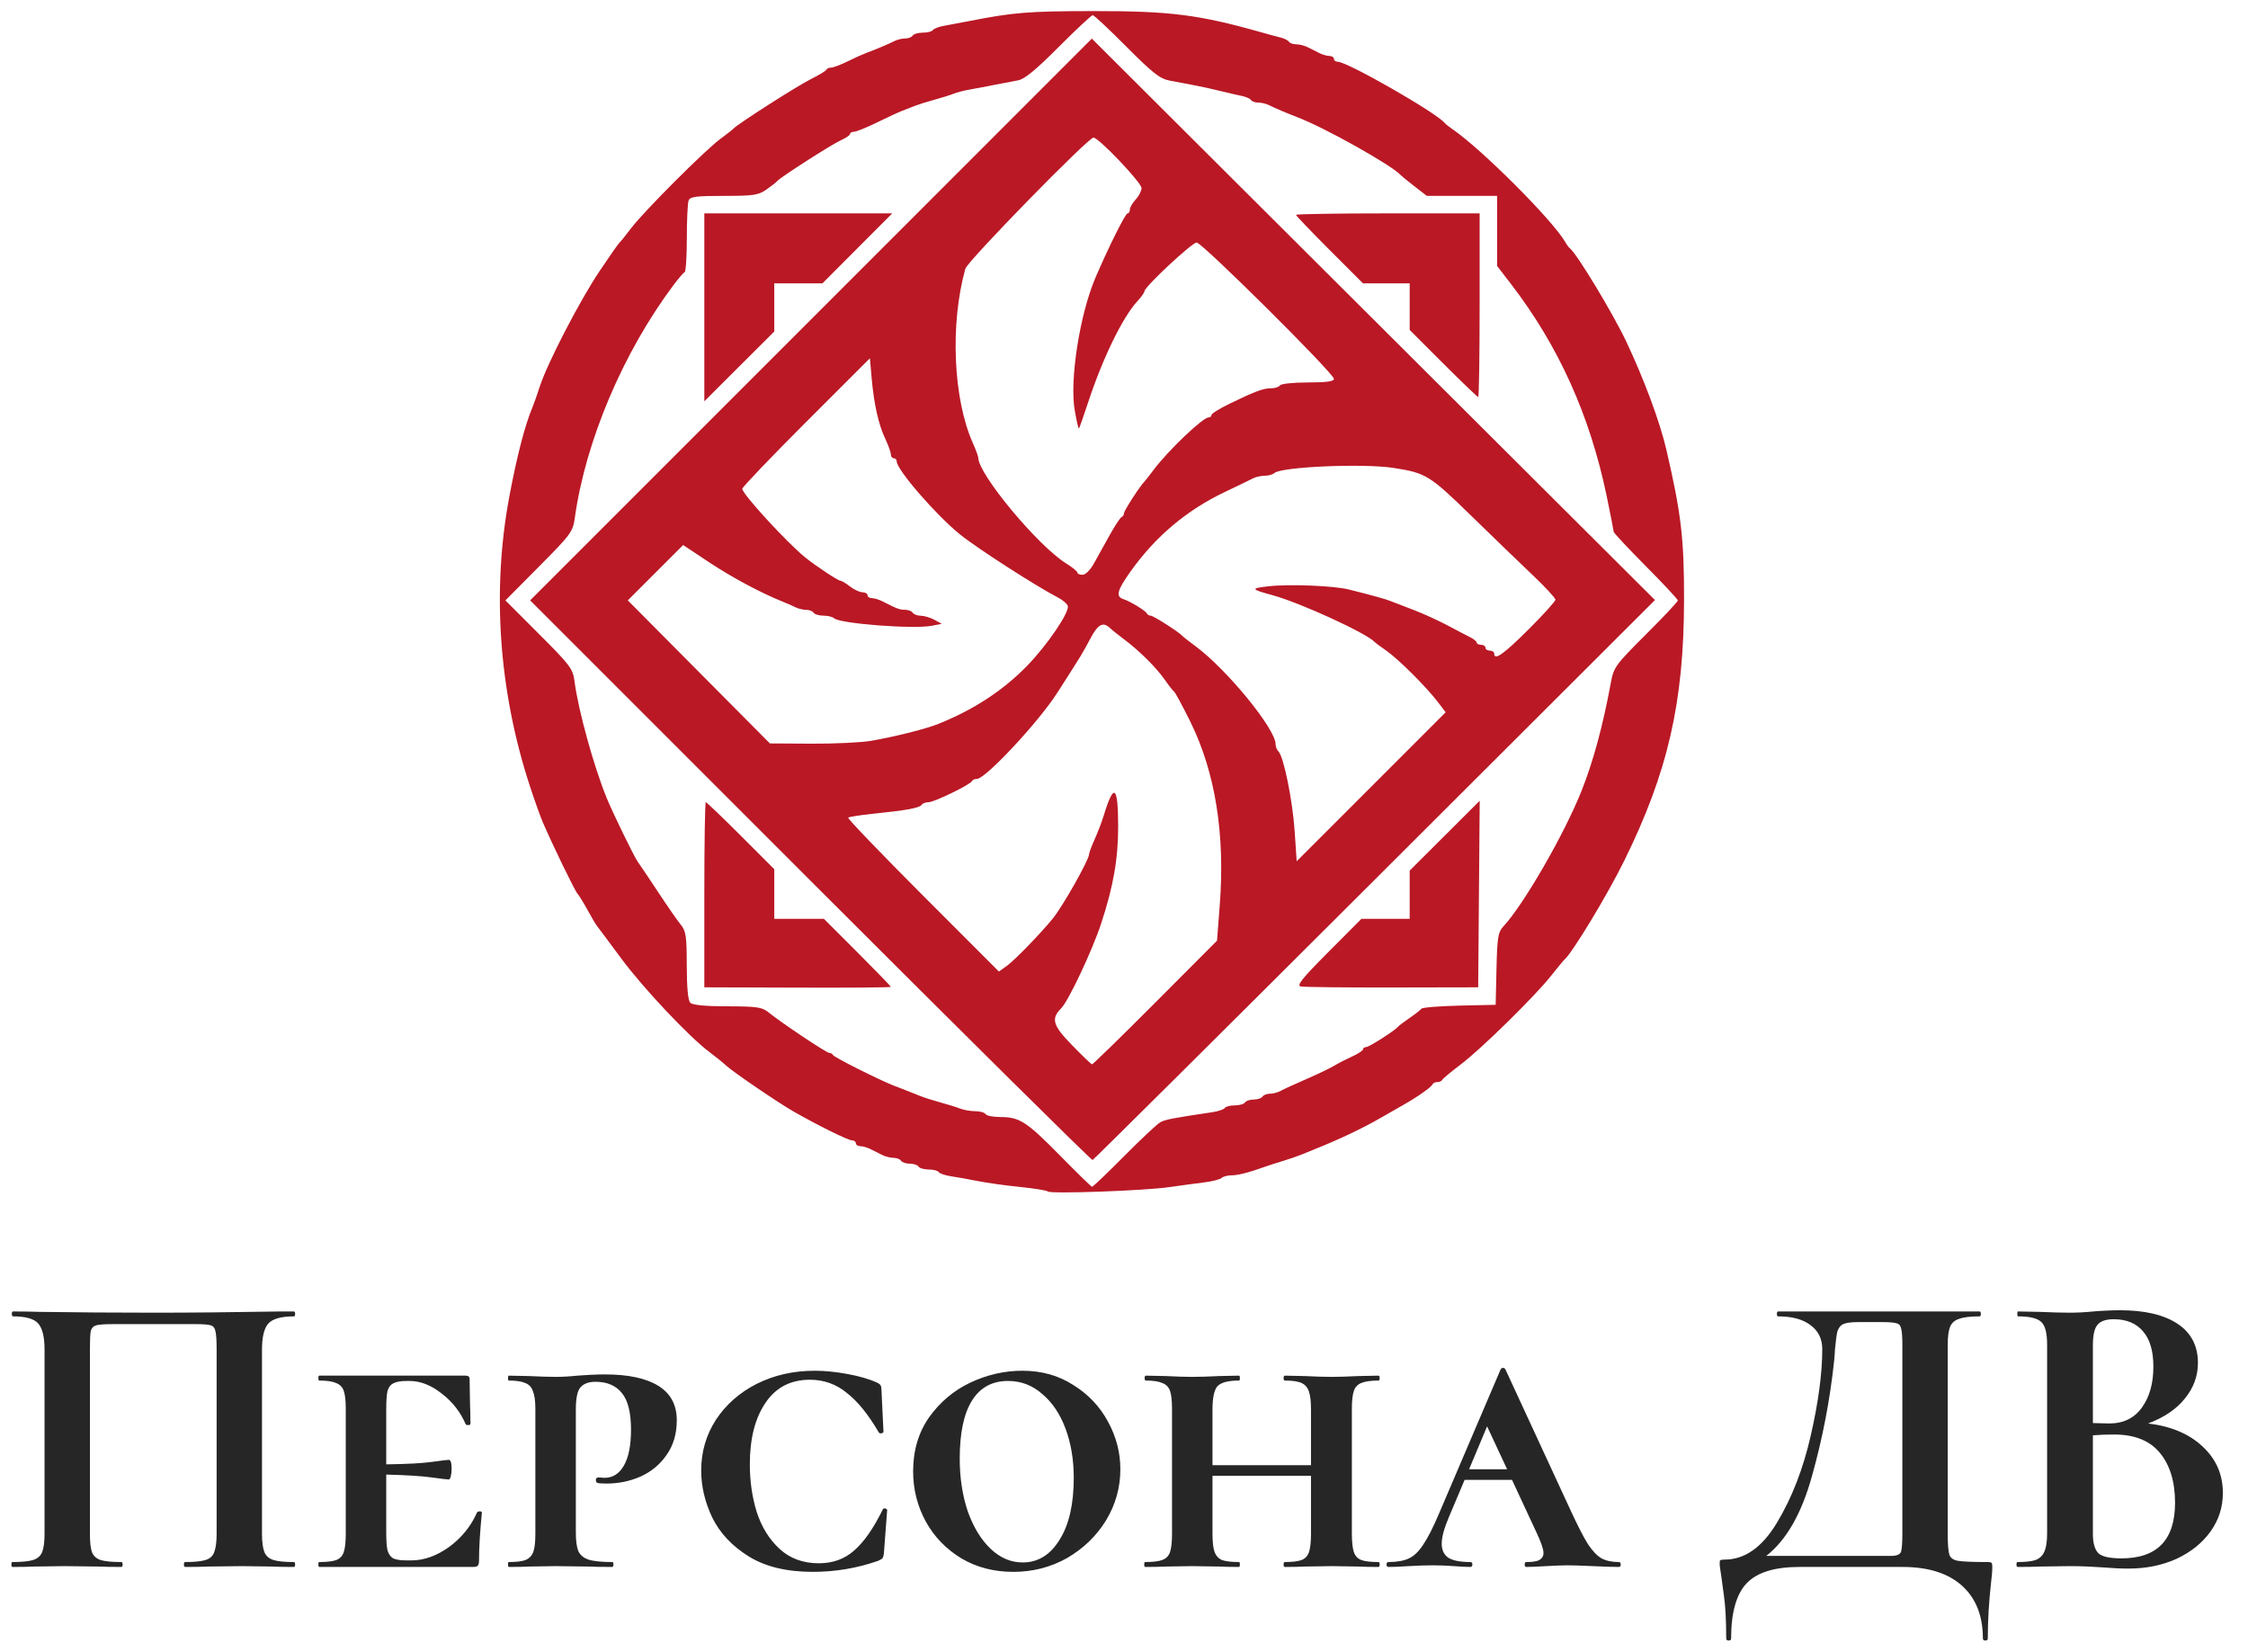
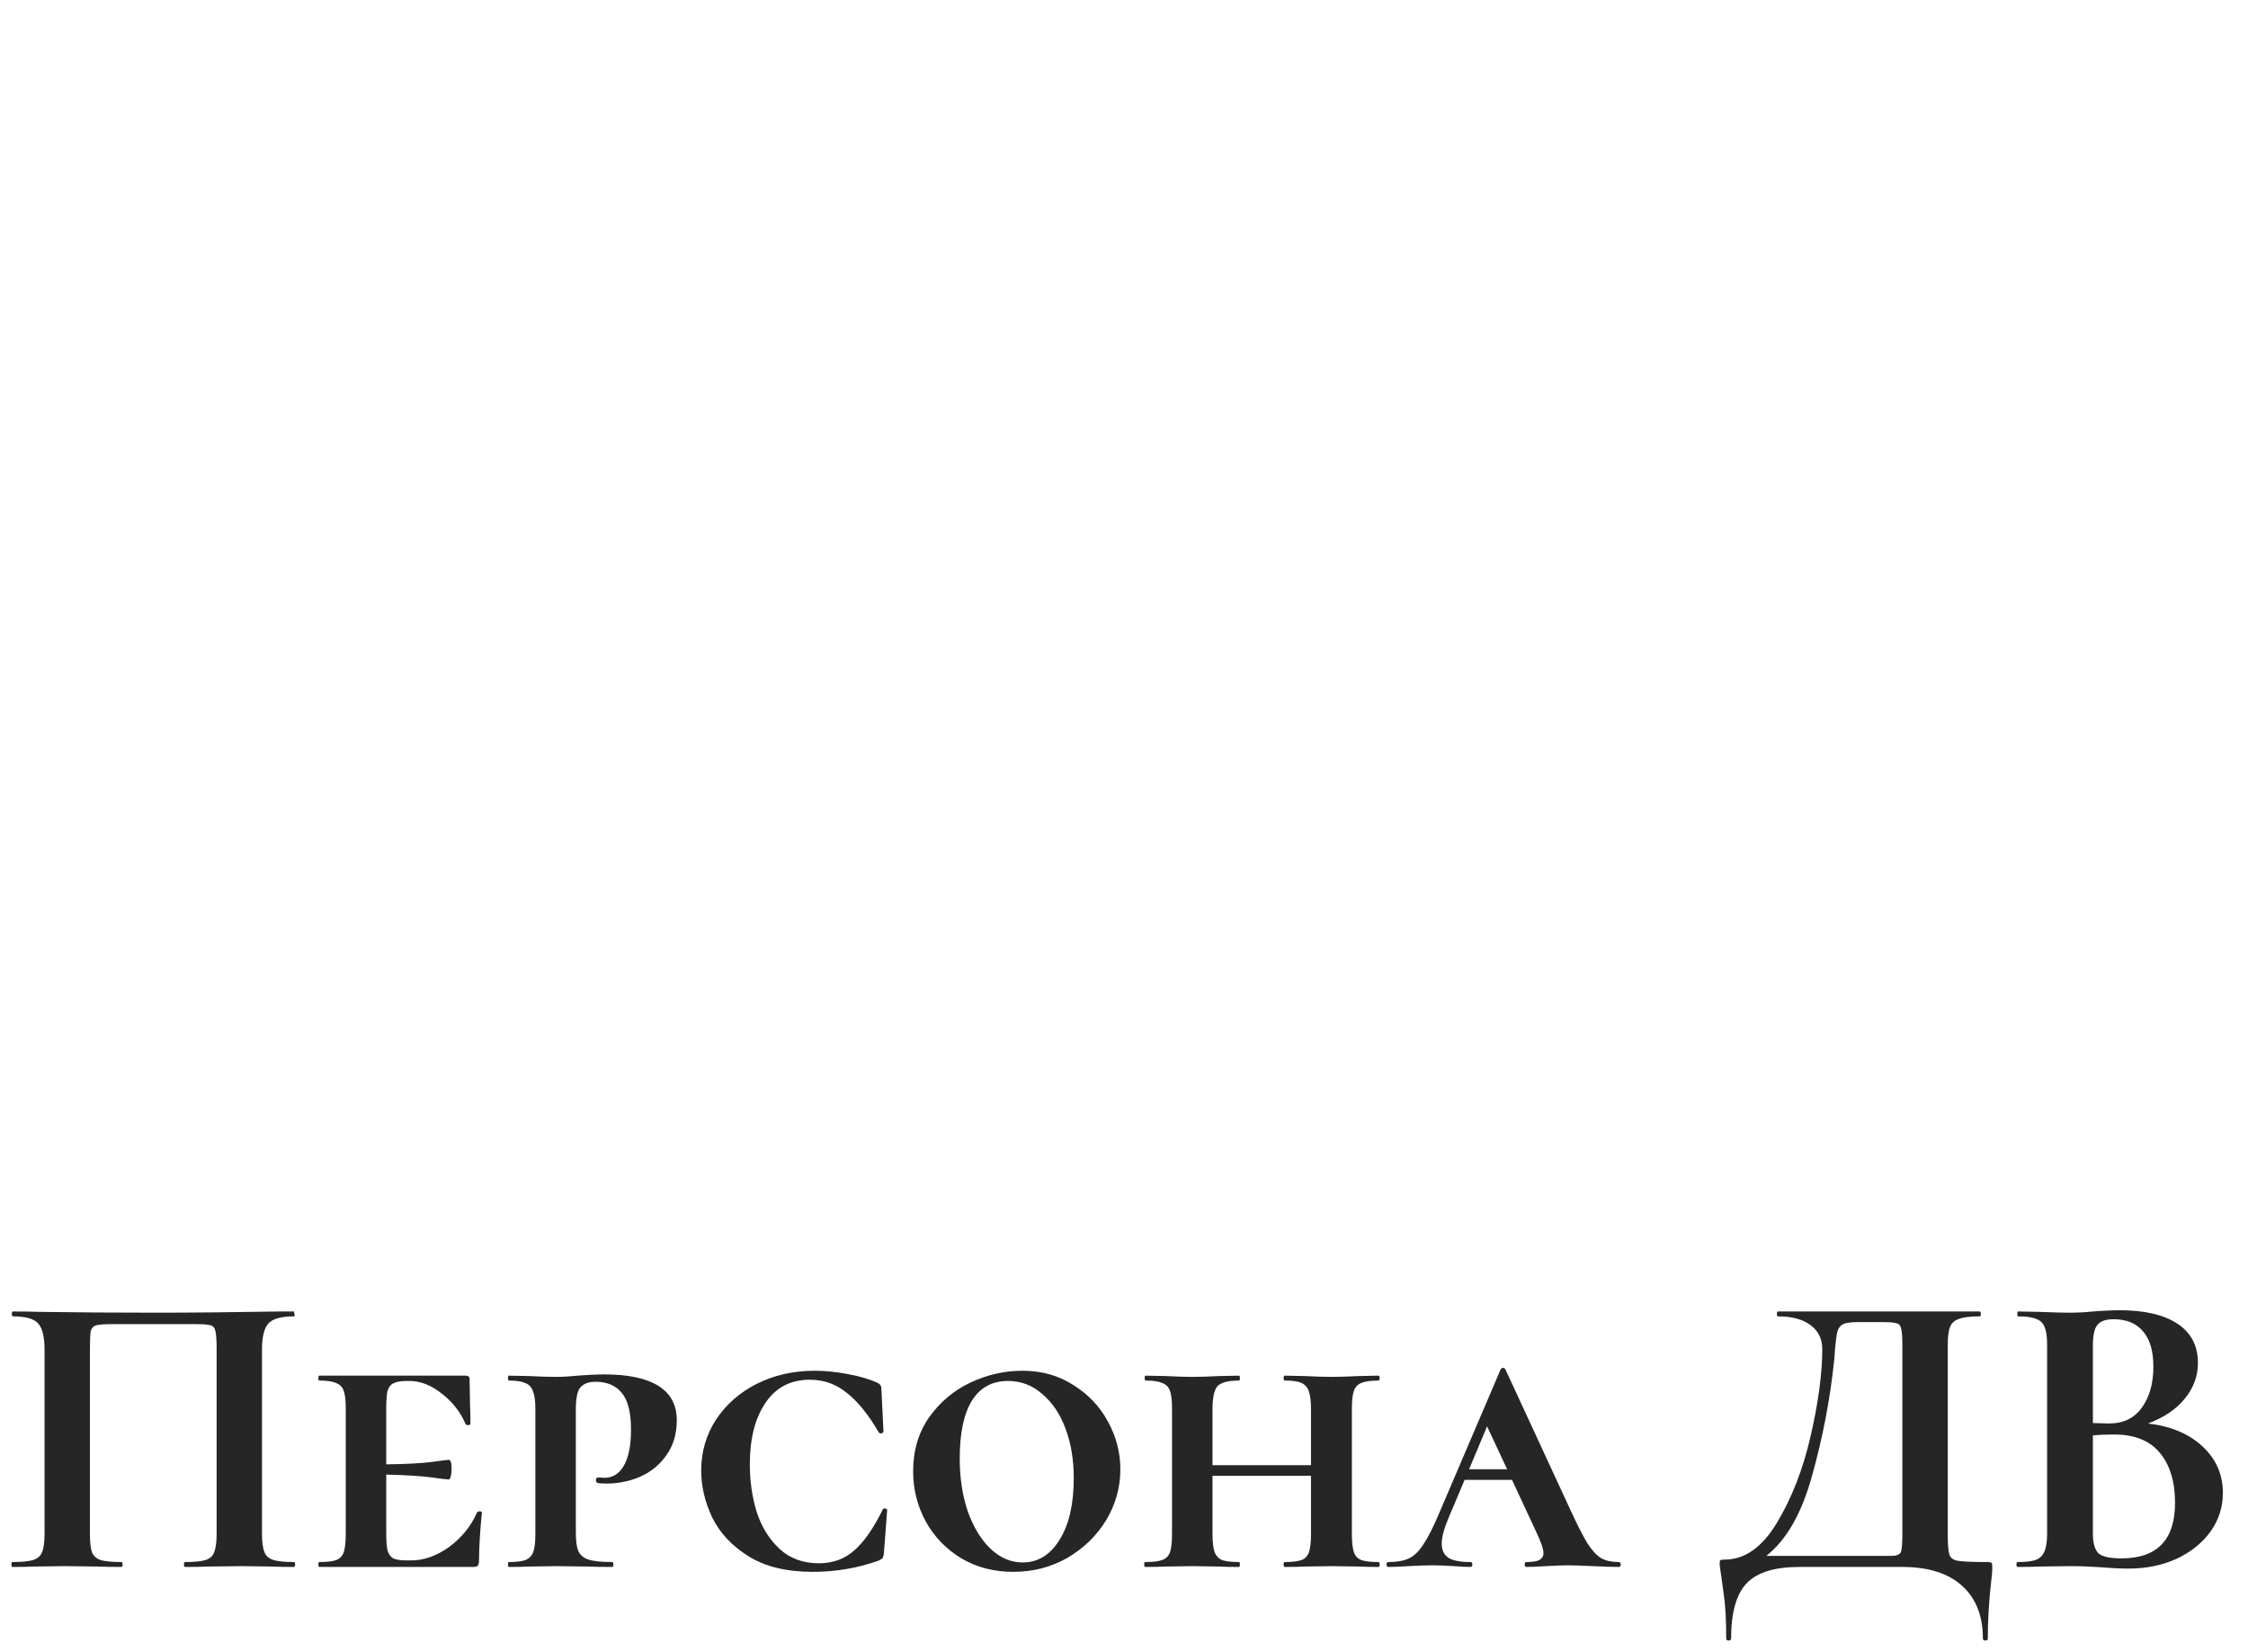
<svg xmlns="http://www.w3.org/2000/svg" width="132" height="97" viewBox="0 0 132 97" fill="none">
-   <path d="M17.256 91.712C17.304 91.712 17.328 91.76 17.328 91.856C17.328 91.952 17.304 92 17.256 92C16.712 92 16.28 91.992 15.96 91.976L14.208 91.952L12.216 91.976C11.88 91.992 11.432 92 10.872 92C10.824 92 10.8 91.952 10.8 91.856C10.8 91.76 10.824 91.712 10.872 91.712C11.416 91.712 11.816 91.672 12.072 91.592C12.328 91.512 12.496 91.36 12.576 91.136C12.672 90.896 12.72 90.536 12.72 90.056V79.232C12.72 78.688 12.696 78.328 12.648 78.152C12.616 77.976 12.528 77.864 12.384 77.816C12.24 77.768 11.952 77.744 11.52 77.744H6.6C6.12 77.744 5.8 77.768 5.64 77.816C5.48 77.864 5.376 77.976 5.328 78.152C5.296 78.328 5.28 78.688 5.28 79.232V90.056C5.28 90.552 5.32 90.912 5.4 91.136C5.496 91.36 5.664 91.512 5.904 91.592C6.16 91.672 6.568 91.712 7.128 91.712C7.176 91.712 7.2 91.76 7.2 91.856C7.2 91.952 7.176 92 7.128 92C6.568 92 6.12 91.992 5.784 91.976L3.792 91.952L2.016 91.976C1.696 91.992 1.264 92 0.72 92C0.688 92 0.672 91.952 0.672 91.856C0.672 91.76 0.688 91.712 0.72 91.712C1.28 91.712 1.688 91.672 1.944 91.592C2.2 91.512 2.376 91.36 2.472 91.136C2.568 90.896 2.616 90.536 2.616 90.056V79.232C2.616 78.512 2.496 78.008 2.256 77.72C2.016 77.432 1.52 77.288 0.768 77.288C0.72 77.288 0.696 77.24 0.696 77.144C0.696 77.048 0.72 77 0.768 77C1.312 77 1.84 77.008 2.352 77.024C4.496 77.056 6.744 77.072 9.096 77.072C11.224 77.072 13.68 77.048 16.464 77H17.256C17.304 77 17.328 77.048 17.328 77.144C17.328 77.24 17.304 77.288 17.256 77.288C16.504 77.288 16 77.432 15.744 77.72C15.504 78.008 15.384 78.512 15.384 79.232V90.056C15.384 90.536 15.432 90.896 15.528 91.136C15.624 91.36 15.8 91.512 16.056 91.592C16.312 91.672 16.712 91.712 17.256 91.712ZM28.007 88.808C28.039 88.76 28.095 88.736 28.175 88.736C28.255 88.736 28.295 88.76 28.295 88.808C28.183 89.96 28.127 90.904 28.127 91.64C28.127 91.768 28.103 91.864 28.055 91.928C28.007 91.976 27.911 92 27.767 92H18.743C18.711 92 18.695 91.952 18.695 91.856C18.695 91.76 18.711 91.712 18.743 91.712C19.207 91.712 19.543 91.672 19.751 91.592C19.959 91.512 20.103 91.36 20.183 91.136C20.263 90.896 20.303 90.536 20.303 90.056V82.712C20.303 82.232 20.263 81.88 20.183 81.656C20.103 81.432 19.951 81.28 19.727 81.2C19.519 81.104 19.191 81.056 18.743 81.056C18.711 81.056 18.695 81.008 18.695 80.912C18.695 80.816 18.711 80.768 18.743 80.768H27.335C27.495 80.768 27.575 80.832 27.575 80.96L27.599 82.448C27.615 82.752 27.623 83.136 27.623 83.6C27.623 83.648 27.575 83.672 27.479 83.672C27.399 83.672 27.351 83.648 27.335 83.6C27.031 82.896 26.567 82.304 25.943 81.824C25.319 81.328 24.687 81.08 24.047 81.08H23.879C23.527 81.08 23.263 81.128 23.087 81.224C22.927 81.304 22.815 81.456 22.751 81.68C22.703 81.904 22.679 82.256 22.679 82.736V85.976C23.895 85.96 24.791 85.912 25.367 85.832C25.943 85.752 26.271 85.712 26.351 85.712C26.463 85.712 26.519 85.888 26.519 86.24C26.519 86.4 26.503 86.544 26.471 86.672C26.439 86.8 26.399 86.864 26.351 86.864C26.255 86.864 25.919 86.824 25.343 86.744C24.767 86.664 23.879 86.608 22.679 86.576V89.96C22.679 90.44 22.703 90.792 22.751 91.016C22.815 91.24 22.927 91.4 23.087 91.496C23.263 91.576 23.527 91.616 23.879 91.616H24.143C24.895 91.616 25.639 91.352 26.375 90.824C27.111 90.28 27.655 89.608 28.007 88.808ZM33.812 89.96C33.812 90.456 33.86 90.824 33.956 91.064C34.068 91.304 34.268 91.472 34.556 91.568C34.86 91.664 35.324 91.712 35.948 91.712C35.996 91.712 36.02 91.76 36.02 91.856C36.02 91.952 35.996 92 35.948 92C35.34 92 34.868 91.992 34.532 91.976L32.636 91.952L31.076 91.976C30.788 91.992 30.388 92 29.876 92C29.844 92 29.828 91.952 29.828 91.856C29.828 91.76 29.844 91.712 29.876 91.712C30.324 91.712 30.652 91.672 30.86 91.592C31.084 91.496 31.236 91.336 31.316 91.112C31.396 90.888 31.436 90.536 31.436 90.056V82.712C31.436 82.248 31.388 81.904 31.292 81.68C31.212 81.44 31.06 81.28 30.836 81.2C30.628 81.104 30.308 81.056 29.876 81.056C29.844 81.056 29.828 81.008 29.828 80.912C29.828 80.816 29.844 80.768 29.876 80.768L31.052 80.792C31.724 80.824 32.244 80.84 32.612 80.84C33.028 80.84 33.46 80.816 33.908 80.768C34.084 80.752 34.332 80.736 34.652 80.72C34.988 80.704 35.276 80.696 35.516 80.696C36.892 80.696 37.94 80.92 38.66 81.368C39.38 81.816 39.74 82.488 39.74 83.384C39.74 84.184 39.54 84.864 39.14 85.424C38.756 85.984 38.244 86.408 37.604 86.696C36.98 86.968 36.316 87.104 35.612 87.104C35.308 87.104 35.124 87.088 35.06 87.056C35.012 87.024 34.988 86.968 34.988 86.888C34.988 86.792 35.044 86.744 35.156 86.744L35.492 86.768C35.972 86.768 36.348 86.536 36.62 86.072C36.908 85.592 37.052 84.88 37.052 83.936C37.052 82.944 36.876 82.232 36.524 81.8C36.172 81.352 35.652 81.128 34.964 81.128C34.564 81.128 34.268 81.24 34.076 81.464C33.9 81.672 33.812 82.104 33.812 82.76V89.96ZM47.845 80.48C48.437 80.48 49.077 80.544 49.765 80.672C50.469 80.8 51.045 80.968 51.493 81.176C51.605 81.224 51.677 81.28 51.709 81.344C51.741 81.392 51.757 81.472 51.757 81.584L51.877 84.056C51.877 84.104 51.837 84.136 51.757 84.152C51.677 84.168 51.621 84.144 51.589 84.08C50.981 83.04 50.357 82.272 49.717 81.776C49.093 81.264 48.373 81.008 47.557 81.008C46.421 81.008 45.549 81.464 44.941 82.376C44.333 83.272 44.029 84.472 44.029 85.976C44.029 86.968 44.165 87.904 44.437 88.784C44.725 89.664 45.173 90.384 45.781 90.944C46.389 91.504 47.157 91.784 48.085 91.784C48.901 91.784 49.589 91.536 50.149 91.04C50.725 90.544 51.285 89.744 51.829 88.64C51.845 88.576 51.893 88.552 51.973 88.568C52.053 88.584 52.093 88.616 52.093 88.664L51.901 91.208C51.885 91.336 51.861 91.424 51.829 91.472C51.797 91.52 51.709 91.576 51.565 91.64C50.333 92.072 49.053 92.288 47.725 92.288C46.189 92.288 44.933 91.984 43.957 91.376C42.981 90.768 42.269 90.008 41.821 89.096C41.389 88.184 41.173 87.264 41.173 86.336C41.173 85.248 41.461 84.256 42.037 83.36C42.629 82.464 43.429 81.76 44.437 81.248C45.461 80.736 46.597 80.48 47.845 80.48ZM59.498 92.288C58.362 92.288 57.346 92.024 56.45 91.496C55.554 90.952 54.858 90.232 54.362 89.336C53.866 88.424 53.618 87.44 53.618 86.384C53.618 85.168 53.93 84.112 54.554 83.216C55.194 82.32 56.002 81.64 56.978 81.176C57.97 80.712 58.986 80.48 60.026 80.48C61.162 80.48 62.162 80.76 63.026 81.32C63.906 81.864 64.586 82.584 65.066 83.48C65.546 84.36 65.786 85.288 65.786 86.264C65.786 87.336 65.506 88.336 64.946 89.264C64.386 90.176 63.626 90.912 62.666 91.472C61.706 92.016 60.65 92.288 59.498 92.288ZM60.05 91.736C60.946 91.736 61.666 91.296 62.21 90.416C62.77 89.536 63.05 88.32 63.05 86.768C63.05 85.712 62.89 84.752 62.57 83.888C62.25 83.024 61.794 82.344 61.202 81.848C60.626 81.336 59.954 81.08 59.186 81.08C58.258 81.08 57.554 81.464 57.074 82.232C56.594 83 56.354 84.136 56.354 85.64C56.354 86.776 56.514 87.816 56.834 88.76C57.17 89.688 57.618 90.416 58.178 90.944C58.738 91.472 59.362 91.736 60.05 91.736ZM80.94 91.712C80.988 91.712 81.012 91.76 81.012 91.856C81.012 91.952 80.988 92 80.94 92C80.444 92 80.06 91.992 79.788 91.976L78.204 91.952L76.596 91.976C76.324 91.992 75.94 92 75.444 92C75.396 92 75.372 91.952 75.372 91.856C75.372 91.76 75.396 91.712 75.444 91.712C75.892 91.712 76.22 91.672 76.428 91.592C76.636 91.512 76.78 91.36 76.86 91.136C76.94 90.896 76.98 90.536 76.98 90.056V86.648H71.196V90.056C71.196 90.536 71.236 90.888 71.316 91.112C71.396 91.336 71.54 91.496 71.748 91.592C71.972 91.672 72.308 91.712 72.756 91.712C72.788 91.712 72.804 91.76 72.804 91.856C72.804 91.952 72.788 92 72.756 92C72.26 92 71.876 91.992 71.604 91.976L69.996 91.952L68.436 91.976C68.148 91.992 67.748 92 67.236 92C67.204 92 67.188 91.952 67.188 91.856C67.188 91.76 67.204 91.712 67.236 91.712C67.7 91.712 68.036 91.672 68.244 91.592C68.468 91.512 68.62 91.36 68.7 91.136C68.78 90.896 68.82 90.536 68.82 90.056V82.712C68.82 82.232 68.78 81.88 68.7 81.656C68.62 81.432 68.468 81.28 68.244 81.2C68.036 81.104 67.716 81.056 67.284 81.056C67.236 81.056 67.212 81.008 67.212 80.912C67.212 80.816 67.236 80.768 67.284 80.768L68.436 80.792C69.076 80.824 69.596 80.84 69.996 80.84C70.428 80.84 70.964 80.824 71.604 80.792L72.756 80.768C72.788 80.768 72.804 80.816 72.804 80.912C72.804 81.008 72.788 81.056 72.756 81.056C72.116 81.056 71.692 81.168 71.484 81.392C71.292 81.616 71.196 82.072 71.196 82.76V86.024H76.98V82.76C76.98 82.28 76.94 81.928 76.86 81.704C76.78 81.464 76.636 81.296 76.428 81.2C76.22 81.104 75.892 81.056 75.444 81.056C75.396 81.056 75.372 81.008 75.372 80.912C75.372 80.816 75.396 80.768 75.444 80.768L76.596 80.792C77.236 80.824 77.772 80.84 78.204 80.84C78.588 80.84 79.116 80.824 79.788 80.792L80.94 80.768C80.988 80.768 81.012 80.816 81.012 80.912C81.012 81.008 80.988 81.056 80.94 81.056C80.492 81.056 80.156 81.104 79.932 81.2C79.724 81.28 79.58 81.432 79.5 81.656C79.42 81.88 79.38 82.232 79.38 82.712V90.056C79.38 90.536 79.42 90.896 79.5 91.136C79.58 91.36 79.724 91.512 79.932 91.592C80.14 91.672 80.476 91.712 80.94 91.712ZM95.048 91.712C95.128 91.712 95.168 91.76 95.168 91.856C95.168 91.952 95.128 92 95.048 92C94.712 92 94.208 91.984 93.536 91.952C92.832 91.92 92.336 91.904 92.048 91.904C91.776 91.904 91.352 91.92 90.776 91.952C90.232 91.984 89.848 92 89.624 92C89.56 92 89.528 91.952 89.528 91.856C89.528 91.76 89.56 91.712 89.624 91.712C89.992 91.712 90.248 91.672 90.392 91.592C90.552 91.496 90.632 91.36 90.632 91.184C90.632 90.96 90.496 90.56 90.224 89.984L88.784 86.888H86L85.088 89.048C84.8 89.72 84.656 90.248 84.656 90.632C84.656 91.016 84.792 91.296 85.064 91.472C85.336 91.632 85.76 91.712 86.336 91.712C86.416 91.712 86.456 91.76 86.456 91.856C86.456 91.952 86.416 92 86.336 92C86.112 92 85.792 91.984 85.376 91.952C84.928 91.92 84.512 91.904 84.128 91.904C83.728 91.904 83.256 91.92 82.712 91.952C82.232 91.984 81.84 92 81.536 92C81.456 92 81.416 91.952 81.416 91.856C81.416 91.76 81.456 91.712 81.536 91.712C82.032 91.712 82.432 91.64 82.736 91.496C83.04 91.352 83.32 91.08 83.576 90.68C83.848 90.28 84.16 89.664 84.512 88.832L88.112 80.408C88.144 80.344 88.192 80.312 88.256 80.312C88.32 80.312 88.368 80.344 88.4 80.408L92.24 88.712C92.64 89.576 92.968 90.216 93.224 90.632C93.496 91.048 93.768 91.336 94.04 91.496C94.312 91.64 94.648 91.712 95.048 91.712ZM86.264 86.264H88.496L87.32 83.744L86.264 86.264ZM116.697 91.712C116.841 91.712 116.921 91.728 116.937 91.76C116.969 91.776 116.985 91.856 116.985 92C116.985 92.256 116.961 92.56 116.913 92.912C116.785 94.064 116.721 95.16 116.721 96.2C116.721 96.28 116.673 96.32 116.577 96.32C116.481 96.32 116.433 96.28 116.433 96.2C116.433 94.872 116.025 93.84 115.209 93.104C114.393 92.368 113.225 92 111.705 92H105.657C104.201 92 103.169 92.32 102.561 92.96C101.953 93.6 101.649 94.68 101.649 96.2C101.649 96.28 101.601 96.32 101.505 96.32C101.409 96.32 101.361 96.28 101.361 96.2C101.361 95.112 101.313 94.248 101.217 93.608C101.137 92.984 101.089 92.632 101.073 92.552C101.009 92.136 100.977 91.904 100.977 91.856C100.977 91.712 100.985 91.632 101.001 91.616C101.033 91.584 101.121 91.568 101.265 91.568C102.449 91.568 103.473 90.848 104.337 89.408C105.217 87.952 105.881 86.24 106.329 84.272C106.777 82.304 107.001 80.616 107.001 79.208C107.001 78.616 106.777 78.152 106.329 77.816C105.881 77.464 105.241 77.288 104.409 77.288C104.361 77.288 104.337 77.24 104.337 77.144C104.337 77.048 104.361 77 104.409 77H116.241C116.289 77 116.313 77.048 116.313 77.144C116.313 77.24 116.289 77.288 116.241 77.288C115.697 77.288 115.297 77.336 115.041 77.432C114.785 77.512 114.609 77.664 114.513 77.888C114.417 78.112 114.369 78.464 114.369 78.944V90.056C114.369 90.68 114.401 91.088 114.465 91.28C114.529 91.472 114.697 91.592 114.969 91.64C115.257 91.688 115.833 91.712 116.697 91.712ZM111.705 78.992C111.705 78.496 111.681 78.168 111.633 78.008C111.601 77.832 111.513 77.728 111.369 77.696C111.225 77.648 110.937 77.624 110.505 77.624H109.113C108.697 77.624 108.401 77.664 108.225 77.744C108.065 77.824 107.953 77.968 107.889 78.176C107.841 78.368 107.793 78.728 107.745 79.256C107.745 79.368 107.729 79.584 107.697 79.904C107.457 82.176 107.025 84.424 106.401 86.648C105.793 88.856 104.897 90.424 103.713 91.352H110.385C110.481 91.352 110.697 91.352 111.033 91.352C111.385 91.352 111.585 91.264 111.633 91.088C111.681 90.896 111.705 90.536 111.705 90.008V78.992ZM126.132 83.576C127.476 83.736 128.54 84.184 129.324 84.92C130.124 85.656 130.524 86.568 130.524 87.656C130.524 88.488 130.284 89.24 129.804 89.912C129.324 90.584 128.66 91.12 127.812 91.52C126.964 91.904 126.02 92.096 124.98 92.096C124.532 92.096 124.02 92.072 123.444 92.024C123.22 92.008 122.94 91.992 122.604 91.976C122.284 91.96 121.924 91.952 121.524 91.952L119.772 91.976C119.452 91.992 119.02 92 118.476 92C118.428 92 118.404 91.952 118.404 91.856C118.404 91.76 118.428 91.712 118.476 91.712C118.94 91.712 119.292 91.672 119.532 91.592C119.772 91.496 119.94 91.336 120.036 91.112C120.148 90.872 120.204 90.52 120.204 90.056V78.944C120.204 78.272 120.092 77.832 119.868 77.624C119.644 77.4 119.188 77.288 118.5 77.288C118.468 77.288 118.452 77.24 118.452 77.144C118.452 77.048 118.468 77 118.5 77L119.772 77.024C120.508 77.056 121.092 77.072 121.524 77.072C121.972 77.072 122.436 77.048 122.916 77C123.076 76.984 123.316 76.968 123.636 76.952C123.956 76.936 124.236 76.928 124.476 76.928C125.932 76.928 127.06 77.192 127.86 77.72C128.66 78.248 129.06 79.016 129.06 80.024C129.06 80.792 128.804 81.488 128.292 82.112C127.796 82.736 127.076 83.224 126.132 83.576ZM124.116 77.456C123.652 77.456 123.332 77.568 123.156 77.792C122.98 78 122.892 78.4 122.892 78.992V83.552L123.852 83.576C124.684 83.576 125.324 83.264 125.772 82.64C126.22 82.016 126.444 81.216 126.444 80.24C126.444 79.328 126.244 78.64 125.844 78.176C125.444 77.696 124.868 77.456 124.116 77.456ZM124.572 91.496C126.668 91.496 127.716 90.408 127.716 88.232C127.716 87 127.42 86.024 126.828 85.304C126.236 84.584 125.34 84.224 124.14 84.224C123.676 84.224 123.26 84.24 122.892 84.272V90.056C122.892 90.584 122.996 90.96 123.204 91.184C123.412 91.392 123.868 91.496 124.572 91.496Z" fill="#262626" />
+   <path d="M17.256 91.712C17.304 91.712 17.328 91.76 17.328 91.856C17.328 91.952 17.304 92 17.256 92C16.712 92 16.28 91.992 15.96 91.976L14.208 91.952L12.216 91.976C11.88 91.992 11.432 92 10.872 92C10.824 92 10.8 91.952 10.8 91.856C10.8 91.76 10.824 91.712 10.872 91.712C11.416 91.712 11.816 91.672 12.072 91.592C12.328 91.512 12.496 91.36 12.576 91.136C12.672 90.896 12.72 90.536 12.72 90.056V79.232C12.72 78.688 12.696 78.328 12.648 78.152C12.616 77.976 12.528 77.864 12.384 77.816C12.24 77.768 11.952 77.744 11.52 77.744H6.6C6.12 77.744 5.8 77.768 5.64 77.816C5.48 77.864 5.376 77.976 5.328 78.152C5.296 78.328 5.28 78.688 5.28 79.232V90.056C5.28 90.552 5.32 90.912 5.4 91.136C5.496 91.36 5.664 91.512 5.904 91.592C6.16 91.672 6.568 91.712 7.128 91.712C7.176 91.712 7.2 91.76 7.2 91.856C7.2 91.952 7.176 92 7.128 92C6.568 92 6.12 91.992 5.784 91.976L3.792 91.952L2.016 91.976C1.696 91.992 1.264 92 0.72 92C0.688 92 0.672 91.952 0.672 91.856C0.672 91.76 0.688 91.712 0.72 91.712C1.28 91.712 1.688 91.672 1.944 91.592C2.2 91.512 2.376 91.36 2.472 91.136C2.568 90.896 2.616 90.536 2.616 90.056V79.232C2.616 78.512 2.496 78.008 2.256 77.72C2.016 77.432 1.52 77.288 0.768 77.288C0.72 77.288 0.696 77.24 0.696 77.144C0.696 77.048 0.72 77 0.768 77C1.312 77 1.84 77.008 2.352 77.024C4.496 77.056 6.744 77.072 9.096 77.072C11.224 77.072 13.68 77.048 16.464 77H17.256C17.328 77.24 17.304 77.288 17.256 77.288C16.504 77.288 16 77.432 15.744 77.72C15.504 78.008 15.384 78.512 15.384 79.232V90.056C15.384 90.536 15.432 90.896 15.528 91.136C15.624 91.36 15.8 91.512 16.056 91.592C16.312 91.672 16.712 91.712 17.256 91.712ZM28.007 88.808C28.039 88.76 28.095 88.736 28.175 88.736C28.255 88.736 28.295 88.76 28.295 88.808C28.183 89.96 28.127 90.904 28.127 91.64C28.127 91.768 28.103 91.864 28.055 91.928C28.007 91.976 27.911 92 27.767 92H18.743C18.711 92 18.695 91.952 18.695 91.856C18.695 91.76 18.711 91.712 18.743 91.712C19.207 91.712 19.543 91.672 19.751 91.592C19.959 91.512 20.103 91.36 20.183 91.136C20.263 90.896 20.303 90.536 20.303 90.056V82.712C20.303 82.232 20.263 81.88 20.183 81.656C20.103 81.432 19.951 81.28 19.727 81.2C19.519 81.104 19.191 81.056 18.743 81.056C18.711 81.056 18.695 81.008 18.695 80.912C18.695 80.816 18.711 80.768 18.743 80.768H27.335C27.495 80.768 27.575 80.832 27.575 80.96L27.599 82.448C27.615 82.752 27.623 83.136 27.623 83.6C27.623 83.648 27.575 83.672 27.479 83.672C27.399 83.672 27.351 83.648 27.335 83.6C27.031 82.896 26.567 82.304 25.943 81.824C25.319 81.328 24.687 81.08 24.047 81.08H23.879C23.527 81.08 23.263 81.128 23.087 81.224C22.927 81.304 22.815 81.456 22.751 81.68C22.703 81.904 22.679 82.256 22.679 82.736V85.976C23.895 85.96 24.791 85.912 25.367 85.832C25.943 85.752 26.271 85.712 26.351 85.712C26.463 85.712 26.519 85.888 26.519 86.24C26.519 86.4 26.503 86.544 26.471 86.672C26.439 86.8 26.399 86.864 26.351 86.864C26.255 86.864 25.919 86.824 25.343 86.744C24.767 86.664 23.879 86.608 22.679 86.576V89.96C22.679 90.44 22.703 90.792 22.751 91.016C22.815 91.24 22.927 91.4 23.087 91.496C23.263 91.576 23.527 91.616 23.879 91.616H24.143C24.895 91.616 25.639 91.352 26.375 90.824C27.111 90.28 27.655 89.608 28.007 88.808ZM33.812 89.96C33.812 90.456 33.86 90.824 33.956 91.064C34.068 91.304 34.268 91.472 34.556 91.568C34.86 91.664 35.324 91.712 35.948 91.712C35.996 91.712 36.02 91.76 36.02 91.856C36.02 91.952 35.996 92 35.948 92C35.34 92 34.868 91.992 34.532 91.976L32.636 91.952L31.076 91.976C30.788 91.992 30.388 92 29.876 92C29.844 92 29.828 91.952 29.828 91.856C29.828 91.76 29.844 91.712 29.876 91.712C30.324 91.712 30.652 91.672 30.86 91.592C31.084 91.496 31.236 91.336 31.316 91.112C31.396 90.888 31.436 90.536 31.436 90.056V82.712C31.436 82.248 31.388 81.904 31.292 81.68C31.212 81.44 31.06 81.28 30.836 81.2C30.628 81.104 30.308 81.056 29.876 81.056C29.844 81.056 29.828 81.008 29.828 80.912C29.828 80.816 29.844 80.768 29.876 80.768L31.052 80.792C31.724 80.824 32.244 80.84 32.612 80.84C33.028 80.84 33.46 80.816 33.908 80.768C34.084 80.752 34.332 80.736 34.652 80.72C34.988 80.704 35.276 80.696 35.516 80.696C36.892 80.696 37.94 80.92 38.66 81.368C39.38 81.816 39.74 82.488 39.74 83.384C39.74 84.184 39.54 84.864 39.14 85.424C38.756 85.984 38.244 86.408 37.604 86.696C36.98 86.968 36.316 87.104 35.612 87.104C35.308 87.104 35.124 87.088 35.06 87.056C35.012 87.024 34.988 86.968 34.988 86.888C34.988 86.792 35.044 86.744 35.156 86.744L35.492 86.768C35.972 86.768 36.348 86.536 36.62 86.072C36.908 85.592 37.052 84.88 37.052 83.936C37.052 82.944 36.876 82.232 36.524 81.8C36.172 81.352 35.652 81.128 34.964 81.128C34.564 81.128 34.268 81.24 34.076 81.464C33.9 81.672 33.812 82.104 33.812 82.76V89.96ZM47.845 80.48C48.437 80.48 49.077 80.544 49.765 80.672C50.469 80.8 51.045 80.968 51.493 81.176C51.605 81.224 51.677 81.28 51.709 81.344C51.741 81.392 51.757 81.472 51.757 81.584L51.877 84.056C51.877 84.104 51.837 84.136 51.757 84.152C51.677 84.168 51.621 84.144 51.589 84.08C50.981 83.04 50.357 82.272 49.717 81.776C49.093 81.264 48.373 81.008 47.557 81.008C46.421 81.008 45.549 81.464 44.941 82.376C44.333 83.272 44.029 84.472 44.029 85.976C44.029 86.968 44.165 87.904 44.437 88.784C44.725 89.664 45.173 90.384 45.781 90.944C46.389 91.504 47.157 91.784 48.085 91.784C48.901 91.784 49.589 91.536 50.149 91.04C50.725 90.544 51.285 89.744 51.829 88.64C51.845 88.576 51.893 88.552 51.973 88.568C52.053 88.584 52.093 88.616 52.093 88.664L51.901 91.208C51.885 91.336 51.861 91.424 51.829 91.472C51.797 91.52 51.709 91.576 51.565 91.64C50.333 92.072 49.053 92.288 47.725 92.288C46.189 92.288 44.933 91.984 43.957 91.376C42.981 90.768 42.269 90.008 41.821 89.096C41.389 88.184 41.173 87.264 41.173 86.336C41.173 85.248 41.461 84.256 42.037 83.36C42.629 82.464 43.429 81.76 44.437 81.248C45.461 80.736 46.597 80.48 47.845 80.48ZM59.498 92.288C58.362 92.288 57.346 92.024 56.45 91.496C55.554 90.952 54.858 90.232 54.362 89.336C53.866 88.424 53.618 87.44 53.618 86.384C53.618 85.168 53.93 84.112 54.554 83.216C55.194 82.32 56.002 81.64 56.978 81.176C57.97 80.712 58.986 80.48 60.026 80.48C61.162 80.48 62.162 80.76 63.026 81.32C63.906 81.864 64.586 82.584 65.066 83.48C65.546 84.36 65.786 85.288 65.786 86.264C65.786 87.336 65.506 88.336 64.946 89.264C64.386 90.176 63.626 90.912 62.666 91.472C61.706 92.016 60.65 92.288 59.498 92.288ZM60.05 91.736C60.946 91.736 61.666 91.296 62.21 90.416C62.77 89.536 63.05 88.32 63.05 86.768C63.05 85.712 62.89 84.752 62.57 83.888C62.25 83.024 61.794 82.344 61.202 81.848C60.626 81.336 59.954 81.08 59.186 81.08C58.258 81.08 57.554 81.464 57.074 82.232C56.594 83 56.354 84.136 56.354 85.64C56.354 86.776 56.514 87.816 56.834 88.76C57.17 89.688 57.618 90.416 58.178 90.944C58.738 91.472 59.362 91.736 60.05 91.736ZM80.94 91.712C80.988 91.712 81.012 91.76 81.012 91.856C81.012 91.952 80.988 92 80.94 92C80.444 92 80.06 91.992 79.788 91.976L78.204 91.952L76.596 91.976C76.324 91.992 75.94 92 75.444 92C75.396 92 75.372 91.952 75.372 91.856C75.372 91.76 75.396 91.712 75.444 91.712C75.892 91.712 76.22 91.672 76.428 91.592C76.636 91.512 76.78 91.36 76.86 91.136C76.94 90.896 76.98 90.536 76.98 90.056V86.648H71.196V90.056C71.196 90.536 71.236 90.888 71.316 91.112C71.396 91.336 71.54 91.496 71.748 91.592C71.972 91.672 72.308 91.712 72.756 91.712C72.788 91.712 72.804 91.76 72.804 91.856C72.804 91.952 72.788 92 72.756 92C72.26 92 71.876 91.992 71.604 91.976L69.996 91.952L68.436 91.976C68.148 91.992 67.748 92 67.236 92C67.204 92 67.188 91.952 67.188 91.856C67.188 91.76 67.204 91.712 67.236 91.712C67.7 91.712 68.036 91.672 68.244 91.592C68.468 91.512 68.62 91.36 68.7 91.136C68.78 90.896 68.82 90.536 68.82 90.056V82.712C68.82 82.232 68.78 81.88 68.7 81.656C68.62 81.432 68.468 81.28 68.244 81.2C68.036 81.104 67.716 81.056 67.284 81.056C67.236 81.056 67.212 81.008 67.212 80.912C67.212 80.816 67.236 80.768 67.284 80.768L68.436 80.792C69.076 80.824 69.596 80.84 69.996 80.84C70.428 80.84 70.964 80.824 71.604 80.792L72.756 80.768C72.788 80.768 72.804 80.816 72.804 80.912C72.804 81.008 72.788 81.056 72.756 81.056C72.116 81.056 71.692 81.168 71.484 81.392C71.292 81.616 71.196 82.072 71.196 82.76V86.024H76.98V82.76C76.98 82.28 76.94 81.928 76.86 81.704C76.78 81.464 76.636 81.296 76.428 81.2C76.22 81.104 75.892 81.056 75.444 81.056C75.396 81.056 75.372 81.008 75.372 80.912C75.372 80.816 75.396 80.768 75.444 80.768L76.596 80.792C77.236 80.824 77.772 80.84 78.204 80.84C78.588 80.84 79.116 80.824 79.788 80.792L80.94 80.768C80.988 80.768 81.012 80.816 81.012 80.912C81.012 81.008 80.988 81.056 80.94 81.056C80.492 81.056 80.156 81.104 79.932 81.2C79.724 81.28 79.58 81.432 79.5 81.656C79.42 81.88 79.38 82.232 79.38 82.712V90.056C79.38 90.536 79.42 90.896 79.5 91.136C79.58 91.36 79.724 91.512 79.932 91.592C80.14 91.672 80.476 91.712 80.94 91.712ZM95.048 91.712C95.128 91.712 95.168 91.76 95.168 91.856C95.168 91.952 95.128 92 95.048 92C94.712 92 94.208 91.984 93.536 91.952C92.832 91.92 92.336 91.904 92.048 91.904C91.776 91.904 91.352 91.92 90.776 91.952C90.232 91.984 89.848 92 89.624 92C89.56 92 89.528 91.952 89.528 91.856C89.528 91.76 89.56 91.712 89.624 91.712C89.992 91.712 90.248 91.672 90.392 91.592C90.552 91.496 90.632 91.36 90.632 91.184C90.632 90.96 90.496 90.56 90.224 89.984L88.784 86.888H86L85.088 89.048C84.8 89.72 84.656 90.248 84.656 90.632C84.656 91.016 84.792 91.296 85.064 91.472C85.336 91.632 85.76 91.712 86.336 91.712C86.416 91.712 86.456 91.76 86.456 91.856C86.456 91.952 86.416 92 86.336 92C86.112 92 85.792 91.984 85.376 91.952C84.928 91.92 84.512 91.904 84.128 91.904C83.728 91.904 83.256 91.92 82.712 91.952C82.232 91.984 81.84 92 81.536 92C81.456 92 81.416 91.952 81.416 91.856C81.416 91.76 81.456 91.712 81.536 91.712C82.032 91.712 82.432 91.64 82.736 91.496C83.04 91.352 83.32 91.08 83.576 90.68C83.848 90.28 84.16 89.664 84.512 88.832L88.112 80.408C88.144 80.344 88.192 80.312 88.256 80.312C88.32 80.312 88.368 80.344 88.4 80.408L92.24 88.712C92.64 89.576 92.968 90.216 93.224 90.632C93.496 91.048 93.768 91.336 94.04 91.496C94.312 91.64 94.648 91.712 95.048 91.712ZM86.264 86.264H88.496L87.32 83.744L86.264 86.264ZM116.697 91.712C116.841 91.712 116.921 91.728 116.937 91.76C116.969 91.776 116.985 91.856 116.985 92C116.985 92.256 116.961 92.56 116.913 92.912C116.785 94.064 116.721 95.16 116.721 96.2C116.721 96.28 116.673 96.32 116.577 96.32C116.481 96.32 116.433 96.28 116.433 96.2C116.433 94.872 116.025 93.84 115.209 93.104C114.393 92.368 113.225 92 111.705 92H105.657C104.201 92 103.169 92.32 102.561 92.96C101.953 93.6 101.649 94.68 101.649 96.2C101.649 96.28 101.601 96.32 101.505 96.32C101.409 96.32 101.361 96.28 101.361 96.2C101.361 95.112 101.313 94.248 101.217 93.608C101.137 92.984 101.089 92.632 101.073 92.552C101.009 92.136 100.977 91.904 100.977 91.856C100.977 91.712 100.985 91.632 101.001 91.616C101.033 91.584 101.121 91.568 101.265 91.568C102.449 91.568 103.473 90.848 104.337 89.408C105.217 87.952 105.881 86.24 106.329 84.272C106.777 82.304 107.001 80.616 107.001 79.208C107.001 78.616 106.777 78.152 106.329 77.816C105.881 77.464 105.241 77.288 104.409 77.288C104.361 77.288 104.337 77.24 104.337 77.144C104.337 77.048 104.361 77 104.409 77H116.241C116.289 77 116.313 77.048 116.313 77.144C116.313 77.24 116.289 77.288 116.241 77.288C115.697 77.288 115.297 77.336 115.041 77.432C114.785 77.512 114.609 77.664 114.513 77.888C114.417 78.112 114.369 78.464 114.369 78.944V90.056C114.369 90.68 114.401 91.088 114.465 91.28C114.529 91.472 114.697 91.592 114.969 91.64C115.257 91.688 115.833 91.712 116.697 91.712ZM111.705 78.992C111.705 78.496 111.681 78.168 111.633 78.008C111.601 77.832 111.513 77.728 111.369 77.696C111.225 77.648 110.937 77.624 110.505 77.624H109.113C108.697 77.624 108.401 77.664 108.225 77.744C108.065 77.824 107.953 77.968 107.889 78.176C107.841 78.368 107.793 78.728 107.745 79.256C107.745 79.368 107.729 79.584 107.697 79.904C107.457 82.176 107.025 84.424 106.401 86.648C105.793 88.856 104.897 90.424 103.713 91.352H110.385C110.481 91.352 110.697 91.352 111.033 91.352C111.385 91.352 111.585 91.264 111.633 91.088C111.681 90.896 111.705 90.536 111.705 90.008V78.992ZM126.132 83.576C127.476 83.736 128.54 84.184 129.324 84.92C130.124 85.656 130.524 86.568 130.524 87.656C130.524 88.488 130.284 89.24 129.804 89.912C129.324 90.584 128.66 91.12 127.812 91.52C126.964 91.904 126.02 92.096 124.98 92.096C124.532 92.096 124.02 92.072 123.444 92.024C123.22 92.008 122.94 91.992 122.604 91.976C122.284 91.96 121.924 91.952 121.524 91.952L119.772 91.976C119.452 91.992 119.02 92 118.476 92C118.428 92 118.404 91.952 118.404 91.856C118.404 91.76 118.428 91.712 118.476 91.712C118.94 91.712 119.292 91.672 119.532 91.592C119.772 91.496 119.94 91.336 120.036 91.112C120.148 90.872 120.204 90.52 120.204 90.056V78.944C120.204 78.272 120.092 77.832 119.868 77.624C119.644 77.4 119.188 77.288 118.5 77.288C118.468 77.288 118.452 77.24 118.452 77.144C118.452 77.048 118.468 77 118.5 77L119.772 77.024C120.508 77.056 121.092 77.072 121.524 77.072C121.972 77.072 122.436 77.048 122.916 77C123.076 76.984 123.316 76.968 123.636 76.952C123.956 76.936 124.236 76.928 124.476 76.928C125.932 76.928 127.06 77.192 127.86 77.72C128.66 78.248 129.06 79.016 129.06 80.024C129.06 80.792 128.804 81.488 128.292 82.112C127.796 82.736 127.076 83.224 126.132 83.576ZM124.116 77.456C123.652 77.456 123.332 77.568 123.156 77.792C122.98 78 122.892 78.4 122.892 78.992V83.552L123.852 83.576C124.684 83.576 125.324 83.264 125.772 82.64C126.22 82.016 126.444 81.216 126.444 80.24C126.444 79.328 126.244 78.64 125.844 78.176C125.444 77.696 124.868 77.456 124.116 77.456ZM124.572 91.496C126.668 91.496 127.716 90.408 127.716 88.232C127.716 87 127.42 86.024 126.828 85.304C126.236 84.584 125.34 84.224 124.14 84.224C123.676 84.224 123.26 84.24 122.892 84.272V90.056C122.892 90.584 122.996 90.96 123.204 91.184C123.412 91.392 123.868 91.496 124.572 91.496Z" fill="#262626" />
  <g clip-path="url(#clip0)">
    <path d="M61.529 69.955C61.469 69.894 60.737 69.775 59.903 69.69C59.069 69.606 57.962 69.452 57.445 69.349C56.927 69.245 56.214 69.118 55.861 69.066C55.507 69.014 55.175 68.902 55.123 68.818C55.071 68.734 54.806 68.665 54.535 68.665C54.264 68.665 53.994 68.588 53.936 68.494C53.878 68.4 53.647 68.323 53.423 68.323C53.199 68.323 52.968 68.246 52.909 68.151C52.851 68.057 52.653 67.98 52.469 67.98C52.285 67.98 51.981 67.903 51.794 67.809C51.608 67.715 51.302 67.561 51.115 67.467C50.928 67.373 50.658 67.296 50.516 67.296C50.373 67.296 50.257 67.219 50.257 67.124C50.257 67.03 50.152 66.953 50.023 66.953C49.802 66.953 48.015 66.071 46.606 65.265C45.682 64.737 43.05 62.944 42.64 62.564C42.452 62.39 42.007 62.029 41.651 61.764C40.459 60.873 37.763 58.011 36.475 56.27C35.773 55.321 35.137 54.468 35.06 54.374C34.984 54.28 34.733 53.856 34.502 53.433C34.272 53.009 34.006 52.578 33.912 52.474C33.751 52.297 32.461 49.642 31.872 48.276C31.725 47.934 31.381 46.969 31.107 46.132C29.286 40.561 28.871 34.657 29.912 29.129C30.36 26.746 30.828 24.946 31.268 23.909C31.348 23.721 31.537 23.182 31.689 22.711C32.131 21.34 34.034 17.663 35.2 15.925C35.79 15.045 36.322 14.287 36.381 14.239C36.44 14.192 36.75 13.807 37.071 13.384C37.813 12.404 41.396 8.821 42.298 8.156C42.675 7.879 43.021 7.606 43.068 7.551C43.275 7.306 46.829 5.033 47.604 4.65C48.074 4.417 48.485 4.169 48.517 4.099C48.548 4.028 48.675 3.97 48.8 3.97C48.924 3.97 49.361 3.806 49.77 3.604C50.179 3.402 50.667 3.182 50.855 3.113C51.353 2.933 52.179 2.585 52.522 2.41C52.685 2.327 52.97 2.259 53.154 2.259C53.338 2.259 53.536 2.182 53.594 2.088C53.652 1.994 53.922 1.917 54.193 1.917C54.464 1.917 54.728 1.848 54.78 1.764C54.832 1.681 55.125 1.568 55.432 1.515C55.739 1.461 56.414 1.334 56.931 1.233C59.495 0.729 60.389 0.657 64.12 0.651C68.717 0.644 70.399 0.857 74.132 1.917C74.508 2.024 74.991 2.154 75.204 2.206C75.417 2.258 75.633 2.368 75.685 2.451C75.736 2.533 75.928 2.601 76.112 2.601C76.296 2.601 76.6 2.678 76.787 2.772C76.974 2.867 77.28 3.021 77.467 3.115C77.654 3.209 77.923 3.286 78.066 3.286C78.208 3.286 78.325 3.363 78.325 3.457C78.325 3.551 78.43 3.628 78.558 3.628C79.119 3.628 84.365 6.632 84.829 7.219C84.876 7.279 85.076 7.439 85.275 7.575C87.01 8.762 91.188 12.944 91.917 14.222C92.003 14.373 92.123 14.535 92.185 14.582C92.591 14.894 94.713 18.406 95.494 20.058C96.544 22.28 97.469 24.775 97.844 26.391C98.722 30.177 98.891 31.613 98.885 35.239C98.875 41.244 97.938 45.328 95.38 50.523C94.387 52.539 92.32 55.957 91.862 56.342C91.806 56.389 91.456 56.813 91.084 57.283C90.118 58.505 86.968 61.596 85.764 62.504C85.203 62.927 84.717 63.331 84.686 63.402C84.655 63.473 84.526 63.53 84.401 63.53C84.275 63.53 84.147 63.591 84.115 63.665C84.044 63.833 83.235 64.402 82.39 64.879C82.037 65.079 81.459 65.409 81.106 65.614C80.038 66.234 78.641 66.897 77.17 67.484C76.958 67.569 76.611 67.71 76.4 67.798C76.188 67.886 75.706 68.05 75.33 68.164C74.953 68.277 74.491 68.426 74.303 68.494C73.346 68.84 72.697 69.007 72.314 69.007C72.081 69.007 71.817 69.077 71.727 69.162C71.638 69.247 71.18 69.364 70.709 69.421C70.238 69.479 69.314 69.605 68.655 69.7C67.194 69.911 61.68 70.108 61.529 69.955ZM66.005 67.883C66.992 66.888 67.948 65.993 68.129 65.893C68.424 65.73 68.841 65.649 71.18 65.301C71.534 65.249 71.866 65.137 71.918 65.053C71.97 64.969 72.235 64.9 72.506 64.9C72.777 64.9 73.047 64.823 73.105 64.728C73.163 64.634 73.394 64.557 73.618 64.557C73.843 64.557 74.074 64.48 74.132 64.386C74.19 64.292 74.388 64.215 74.572 64.215C74.756 64.215 75.04 64.139 75.204 64.046C75.367 63.954 76.04 63.645 76.699 63.359C77.358 63.074 78.09 62.723 78.325 62.581C78.56 62.438 79.042 62.191 79.395 62.03C79.748 61.87 80.036 61.679 80.036 61.607C80.036 61.535 80.119 61.477 80.219 61.477C80.391 61.477 81.904 60.511 82.09 60.282C82.137 60.224 82.445 59.991 82.775 59.765C83.104 59.539 83.415 59.295 83.466 59.223C83.517 59.151 84.518 59.07 85.691 59.043L87.824 58.995L87.872 56.885C87.914 55.042 87.964 54.729 88.267 54.404C89.472 53.113 91.875 48.941 92.882 46.394C93.565 44.667 94.119 42.615 94.589 40.075C94.756 39.173 94.858 39.034 96.643 37.254C97.676 36.225 98.521 35.326 98.521 35.256C98.521 35.187 97.673 34.279 96.638 33.237C95.603 32.196 94.754 31.288 94.754 31.221C94.752 31.153 94.568 30.212 94.343 29.129C93.358 24.39 91.517 20.309 88.729 16.682L87.909 15.616V13.559V11.501H85.846H83.782L83.064 10.945C82.67 10.639 82.308 10.345 82.261 10.292C81.753 9.716 77.794 7.496 76.186 6.885C75.614 6.667 74.833 6.335 74.519 6.175C74.356 6.092 74.072 6.024 73.888 6.024C73.704 6.024 73.511 5.956 73.459 5.873C73.408 5.79 73.153 5.679 72.893 5.627C72.633 5.575 72.074 5.445 71.65 5.34C71.227 5.234 70.533 5.082 70.11 5.003C69.686 4.924 69.036 4.8 68.665 4.729C68.107 4.622 67.669 4.277 66.146 2.745C65.132 1.725 64.24 0.89 64.165 0.89C64.09 0.89 63.191 1.73 62.167 2.757C60.816 4.112 60.16 4.649 59.774 4.718C59.481 4.77 58.857 4.889 58.386 4.984C57.915 5.078 57.261 5.202 56.931 5.259C56.602 5.316 56.178 5.426 55.99 5.503C55.802 5.58 55.301 5.738 54.877 5.853C54.454 5.969 53.934 6.132 53.722 6.215C53.511 6.298 53.164 6.433 52.952 6.515C52.74 6.597 52.075 6.905 51.473 7.2C50.872 7.495 50.275 7.736 50.147 7.736C50.019 7.736 49.914 7.794 49.914 7.865C49.914 7.936 49.679 8.099 49.391 8.226C48.855 8.464 45.789 10.428 45.636 10.633C45.588 10.696 45.307 10.917 45.01 11.124C44.53 11.459 44.253 11.501 42.504 11.501C40.869 11.501 40.52 11.547 40.434 11.772C40.377 11.921 40.33 12.915 40.33 13.982C40.33 15.049 40.272 15.948 40.202 15.979C40.131 16.011 39.842 16.345 39.56 16.721C36.591 20.681 34.383 25.884 33.751 30.413C33.638 31.222 33.523 31.378 31.654 33.261L29.677 35.252L31.654 37.23C33.511 39.087 33.638 39.257 33.739 40.03C33.958 41.706 34.858 44.968 35.62 46.843C35.971 47.709 37.274 50.381 37.456 50.609C37.531 50.703 38.049 51.473 38.607 52.32C39.165 53.167 39.779 54.053 39.972 54.288C40.279 54.664 40.323 54.958 40.326 56.693C40.329 57.998 40.4 58.74 40.535 58.875C40.671 59.011 41.413 59.082 42.717 59.084C44.444 59.088 44.748 59.132 45.122 59.435C45.901 60.066 48.529 61.819 48.695 61.819C48.785 61.819 48.884 61.877 48.916 61.949C48.969 62.071 51.593 63.391 52.439 63.722C52.65 63.805 52.997 63.939 53.209 64.021C53.421 64.103 53.786 64.248 54.022 64.344C54.257 64.44 54.796 64.612 55.22 64.727C55.643 64.841 56.167 65.004 56.383 65.089C56.599 65.173 56.999 65.242 57.272 65.242C57.544 65.242 57.815 65.319 57.873 65.413C57.931 65.507 58.317 65.584 58.73 65.584C59.866 65.584 60.283 65.852 62.237 67.84C63.225 68.845 64.074 69.673 64.123 69.68C64.171 69.686 65.019 68.878 66.005 67.883ZM47.581 51.699L31.129 35.249L47.62 18.758L64.111 2.267L80.644 18.749L97.178 35.231L80.726 51.648C71.678 60.678 64.22 68.085 64.154 68.108C64.088 68.13 56.63 60.747 47.581 51.699ZM67.835 58.867L71.462 55.23L71.624 53.118C71.943 48.989 71.358 45.341 69.907 42.398C69.444 41.459 69.007 40.651 68.937 40.601C68.867 40.551 68.623 40.241 68.396 39.912C67.912 39.212 66.898 38.204 66.021 37.549C65.681 37.295 65.301 36.992 65.177 36.874C64.772 36.49 64.475 36.646 64.035 37.473C63.545 38.395 63.565 38.362 62.08 40.68C60.975 42.403 57.869 45.731 57.365 45.731C57.236 45.731 57.105 45.789 57.074 45.859C56.981 46.068 54.857 47.1 54.521 47.1C54.352 47.1 54.171 47.169 54.119 47.252C54.007 47.433 53.249 47.574 51.317 47.772C50.535 47.852 49.855 47.958 49.806 48.007C49.757 48.056 51.728 50.109 54.185 52.569L58.654 57.042L59.119 56.711C59.565 56.392 61.09 54.824 61.811 53.94C62.399 53.221 63.948 50.481 63.948 50.161C63.948 50.076 64.096 49.679 64.276 49.28C64.457 48.881 64.698 48.247 64.814 47.87C65.406 45.933 65.653 46.117 65.657 48.497C65.66 50.419 65.378 52.038 64.657 54.227C64.13 55.826 62.739 58.774 62.307 59.206C61.701 59.812 61.818 60.206 62.949 61.365C63.546 61.977 64.073 62.483 64.121 62.49C64.169 62.498 65.84 60.867 67.835 58.867ZM84.425 41.212C83.755 40.334 82.103 38.688 81.406 38.204C81.076 37.976 80.768 37.747 80.721 37.695C80.25 37.179 76.355 35.392 74.731 34.948C73.434 34.593 73.412 34.546 74.474 34.424C75.703 34.283 78.328 34.388 79.224 34.615C80.709 34.991 81.34 35.166 81.662 35.294C81.851 35.368 82.467 35.606 83.032 35.822C83.596 36.039 84.482 36.443 85 36.72C85.517 36.997 86.114 37.309 86.325 37.412C86.536 37.516 86.709 37.659 86.71 37.73C86.711 37.8 86.827 37.858 86.968 37.858C87.109 37.858 87.225 37.935 87.225 38.029C87.225 38.123 87.34 38.2 87.481 38.2C87.623 38.2 87.738 38.277 87.738 38.371C87.738 38.803 88.278 38.425 89.746 36.963C90.618 36.094 91.332 35.305 91.333 35.209C91.333 35.113 90.736 34.467 90.006 33.775C89.276 33.082 87.64 31.502 86.369 30.263C83.947 27.903 83.728 27.768 81.834 27.474C80.05 27.197 75.215 27.406 74.825 27.777C74.736 27.862 74.484 27.931 74.266 27.931C74.049 27.931 73.737 28.002 73.573 28.087C73.41 28.173 72.675 28.528 71.942 28.876C69.707 29.936 67.873 31.474 66.411 33.516C65.597 34.652 65.495 35.027 65.959 35.175C66.36 35.302 67.272 35.858 67.343 36.018C67.374 36.089 67.476 36.147 67.569 36.147C67.724 36.147 69.228 37.109 69.425 37.334C69.472 37.388 69.819 37.66 70.195 37.938C72.047 39.307 74.902 42.799 74.902 43.696C74.902 43.836 74.977 44.026 75.07 44.118C75.377 44.426 75.899 46.992 76.02 48.791L76.14 50.568L80.514 46.194L84.888 41.819L84.425 41.212ZM51.188 43.49C52.715 43.215 54.388 42.791 55.134 42.489C57.172 41.667 58.885 40.547 60.278 39.126C61.483 37.896 62.83 35.916 62.696 35.568C62.646 35.436 62.387 35.217 62.121 35.081C60.879 34.444 57.381 32.193 56.38 31.386C54.968 30.247 52.653 27.577 52.653 27.088C52.653 26.987 52.576 26.904 52.481 26.904C52.387 26.904 52.31 26.803 52.31 26.68C52.31 26.556 52.166 26.152 51.99 25.781C51.589 24.937 51.318 23.738 51.184 22.216L51.08 21.035L47.331 24.781C45.269 26.842 43.583 28.605 43.584 28.7C43.588 29.005 46.215 31.867 47.284 32.731C47.895 33.225 49.205 34.093 49.346 34.096C49.423 34.099 49.679 34.251 49.914 34.435C50.15 34.619 50.477 34.771 50.642 34.773C50.806 34.776 50.941 34.854 50.941 34.949C50.941 35.043 51.058 35.12 51.2 35.12C51.343 35.12 51.631 35.209 51.842 35.318C52.664 35.742 52.831 35.804 53.154 35.804C53.338 35.804 53.536 35.881 53.594 35.975C53.652 36.069 53.868 36.149 54.075 36.153C54.281 36.156 54.641 36.265 54.875 36.394L55.3 36.629L54.696 36.743C53.608 36.947 49.311 36.615 48.981 36.301C48.892 36.216 48.608 36.147 48.35 36.147C48.092 36.147 47.833 36.069 47.775 35.975C47.717 35.881 47.519 35.804 47.334 35.804C47.151 35.804 46.866 35.736 46.703 35.653C46.539 35.57 46.213 35.425 45.978 35.332C44.701 34.824 42.98 33.904 41.634 33.01L40.114 32L38.489 33.625L36.864 35.25L41.036 39.45L45.208 43.649L47.679 43.663C49.038 43.671 50.617 43.593 51.188 43.49V43.49ZM64.22 33.107C64.417 32.755 64.834 32.005 65.147 31.44C65.461 30.875 65.781 30.387 65.86 30.356C65.938 30.325 66.002 30.222 66.002 30.127C66.002 29.981 66.939 28.532 67.201 28.274C67.249 28.227 67.49 27.919 67.737 27.589C68.592 26.45 70.628 24.508 70.968 24.508C71.061 24.508 71.137 24.443 71.137 24.363C71.137 24.283 71.618 23.985 72.206 23.7C73.734 22.962 74.179 22.797 74.643 22.797C74.868 22.797 75.1 22.72 75.159 22.626C75.217 22.532 75.953 22.455 76.795 22.455C77.9 22.455 78.325 22.395 78.325 22.242C78.325 21.926 70.585 14.239 70.267 14.239C69.993 14.239 67.2 16.846 67.2 17.102C67.2 17.177 67.015 17.438 66.789 17.682C65.93 18.608 64.763 20.998 63.913 23.567C63.634 24.414 63.382 25.131 63.353 25.16C63.325 25.188 63.214 24.707 63.107 24.09C62.798 22.314 63.403 18.447 64.328 16.293C65.097 14.5 66.082 12.528 66.209 12.528C66.283 12.528 66.344 12.427 66.344 12.303C66.344 12.18 66.499 11.914 66.687 11.712C66.875 11.51 67.029 11.208 67.029 11.041C67.029 10.722 64.511 8.078 64.208 8.078C63.897 8.078 56.806 15.335 56.683 15.78C55.779 19.024 55.968 23.417 57.121 26.004C57.299 26.403 57.445 26.799 57.445 26.883C57.445 27.841 60.961 32.066 62.605 33.081C62.967 33.306 63.264 33.548 63.264 33.62C63.264 33.692 63.399 33.75 63.563 33.749C63.731 33.748 64.021 33.465 64.22 33.107ZM41.357 52.534C41.357 49.545 41.396 47.1 41.444 47.1C41.492 47.1 42.416 47.985 43.498 49.066L45.464 51.033V52.489V53.946H46.921H48.377L50.344 55.912C51.425 56.994 52.31 57.907 52.31 57.942C52.31 57.977 49.846 57.997 46.834 57.986L41.357 57.968L41.357 52.534ZM76.376 57.918C76.122 57.863 76.463 57.438 78 55.897L79.945 53.946H81.36H82.775V52.531V51.117L84.831 49.066L86.887 47.015L86.842 52.492L86.797 57.968L81.748 57.978C78.971 57.983 76.554 57.956 76.376 57.918V57.918ZM41.357 18.045V12.528H46.874H52.391L50.342 14.582L48.294 16.636H46.879H45.464V18.05V19.465L43.41 21.513L41.357 23.562V18.045ZM84.745 21.34L82.775 19.37V18.003V16.636H81.404H80.033L78.066 14.669C76.985 13.588 76.1 12.663 76.1 12.615C76.1 12.567 78.526 12.528 81.491 12.528H86.882V17.919C86.882 20.884 86.845 23.31 86.799 23.31C86.753 23.31 85.828 22.424 84.745 21.34Z" fill="#BA1825" />
  </g>
  <defs>
    <clipPath id="clip0">
-       <rect width="70" height="70" fill="white" transform="translate(29)" />
-     </clipPath>
+       </clipPath>
  </defs>
</svg>